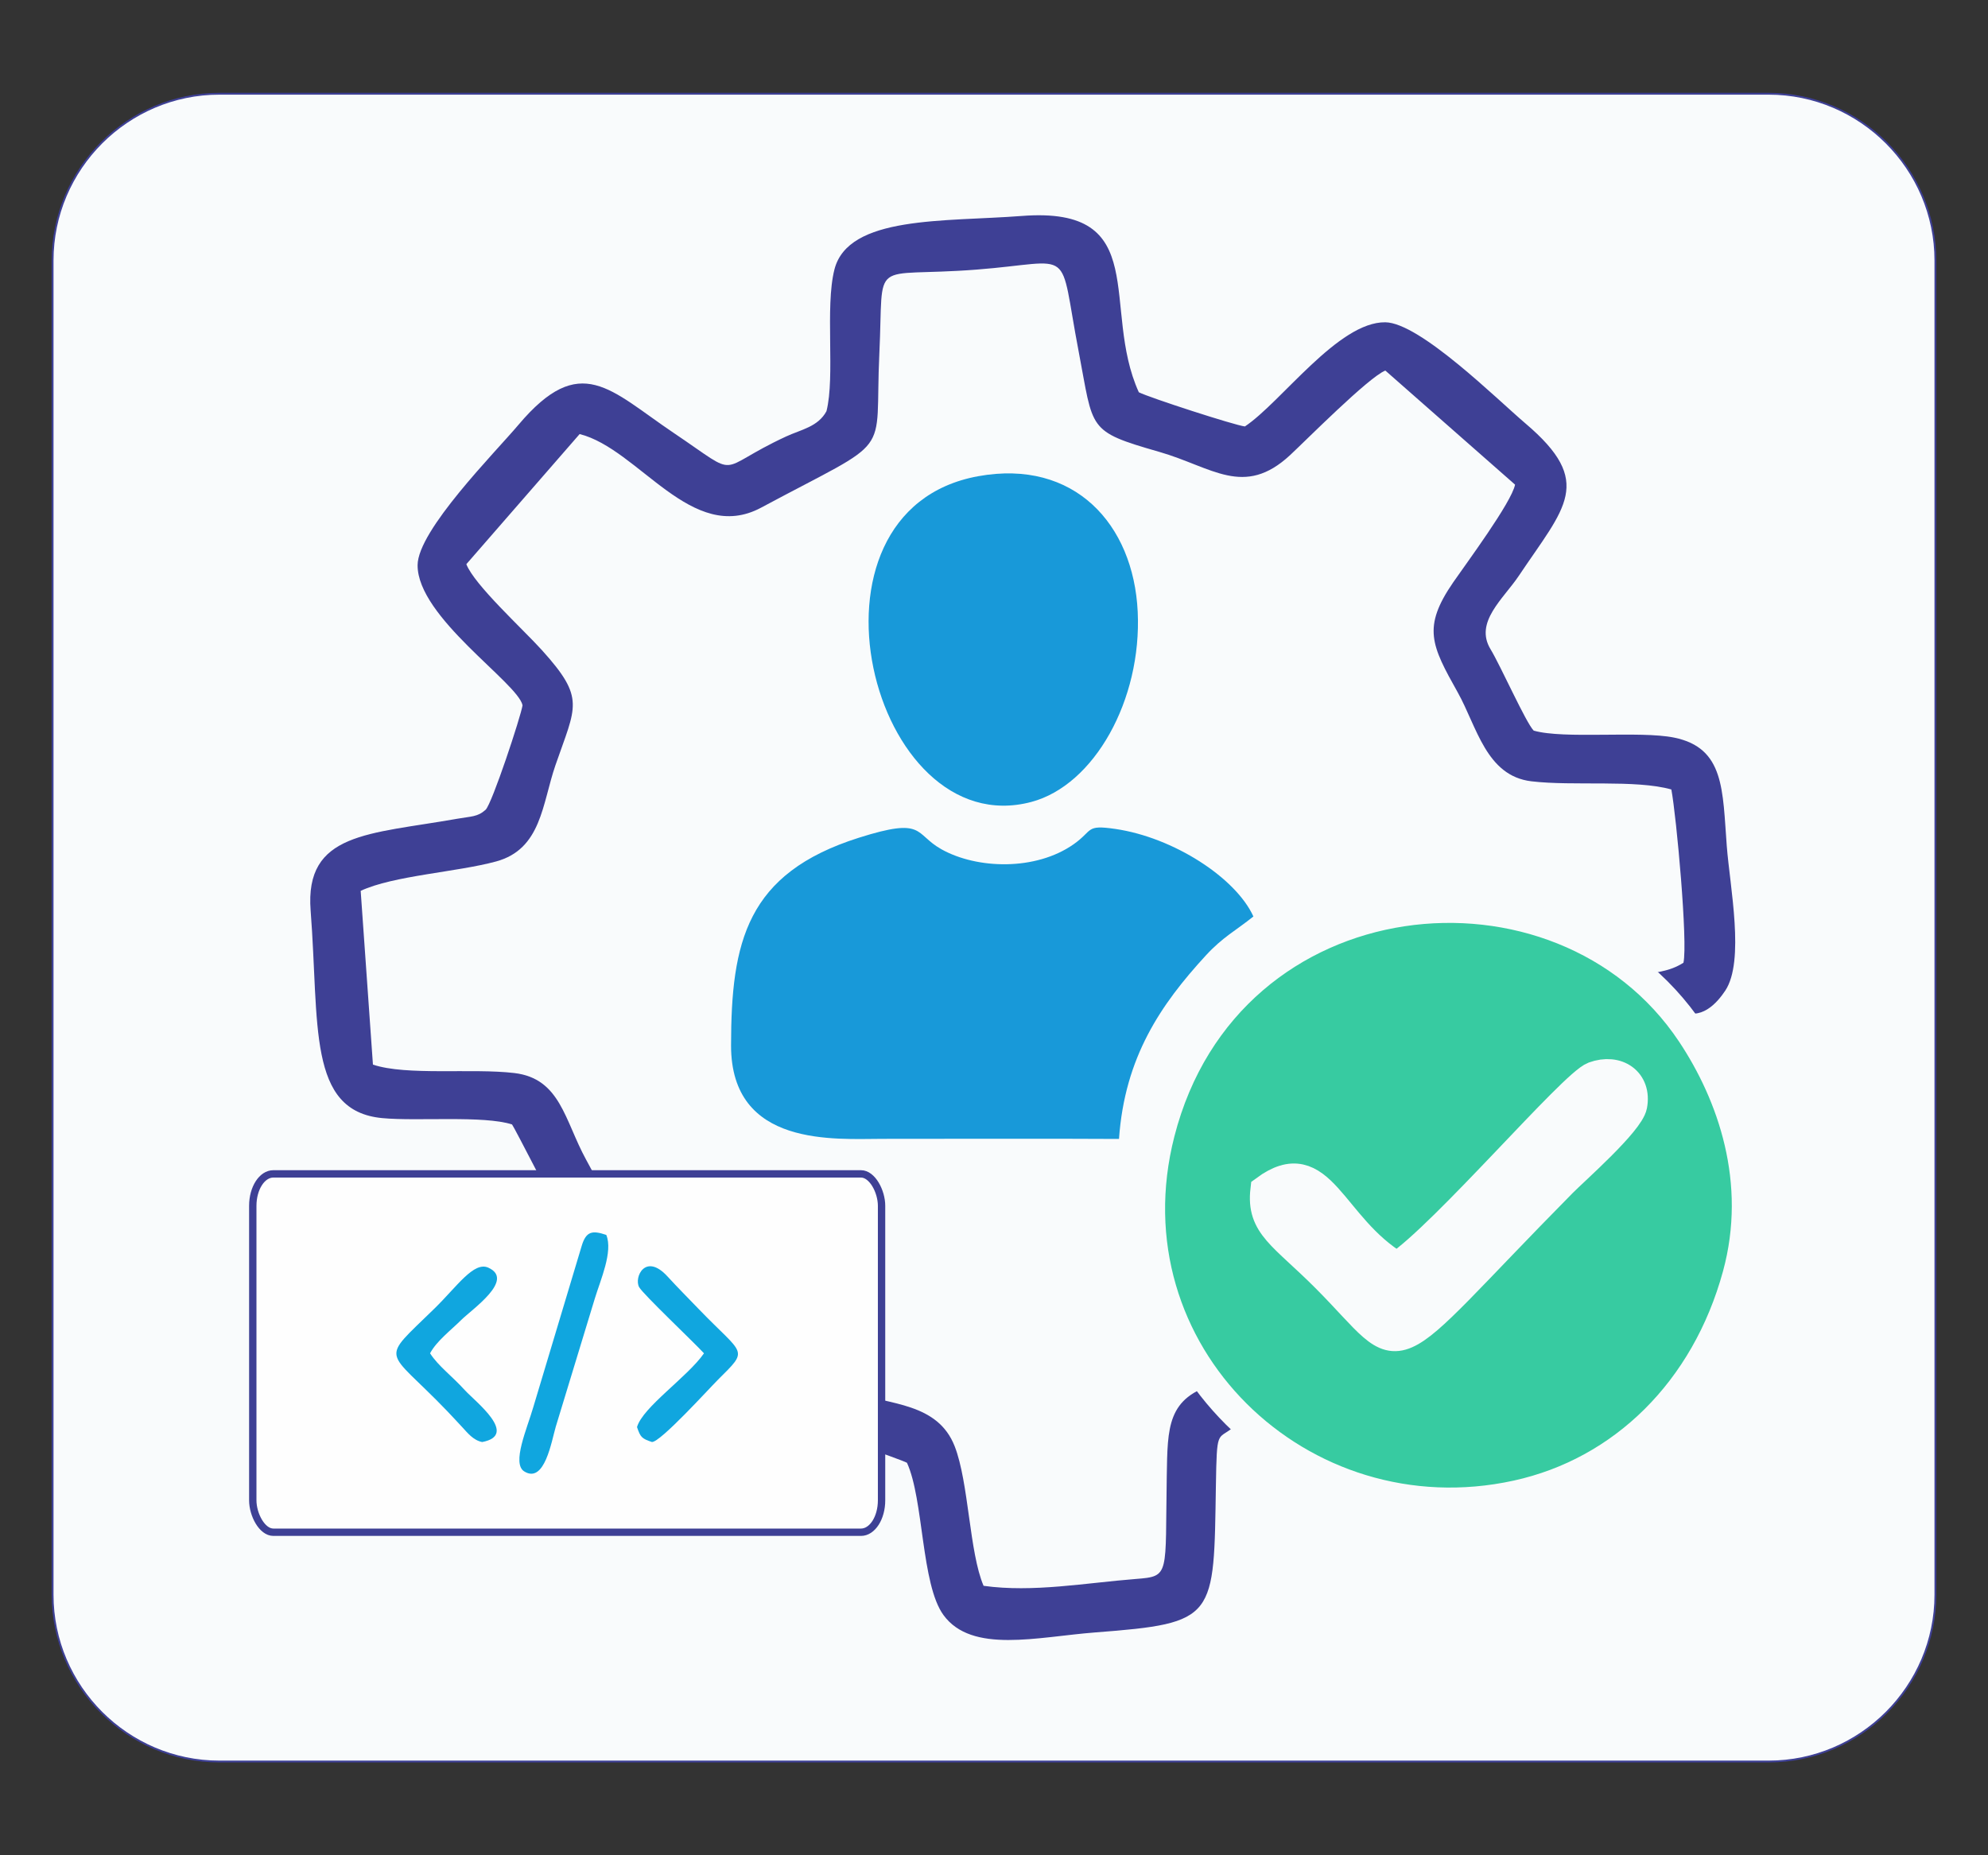
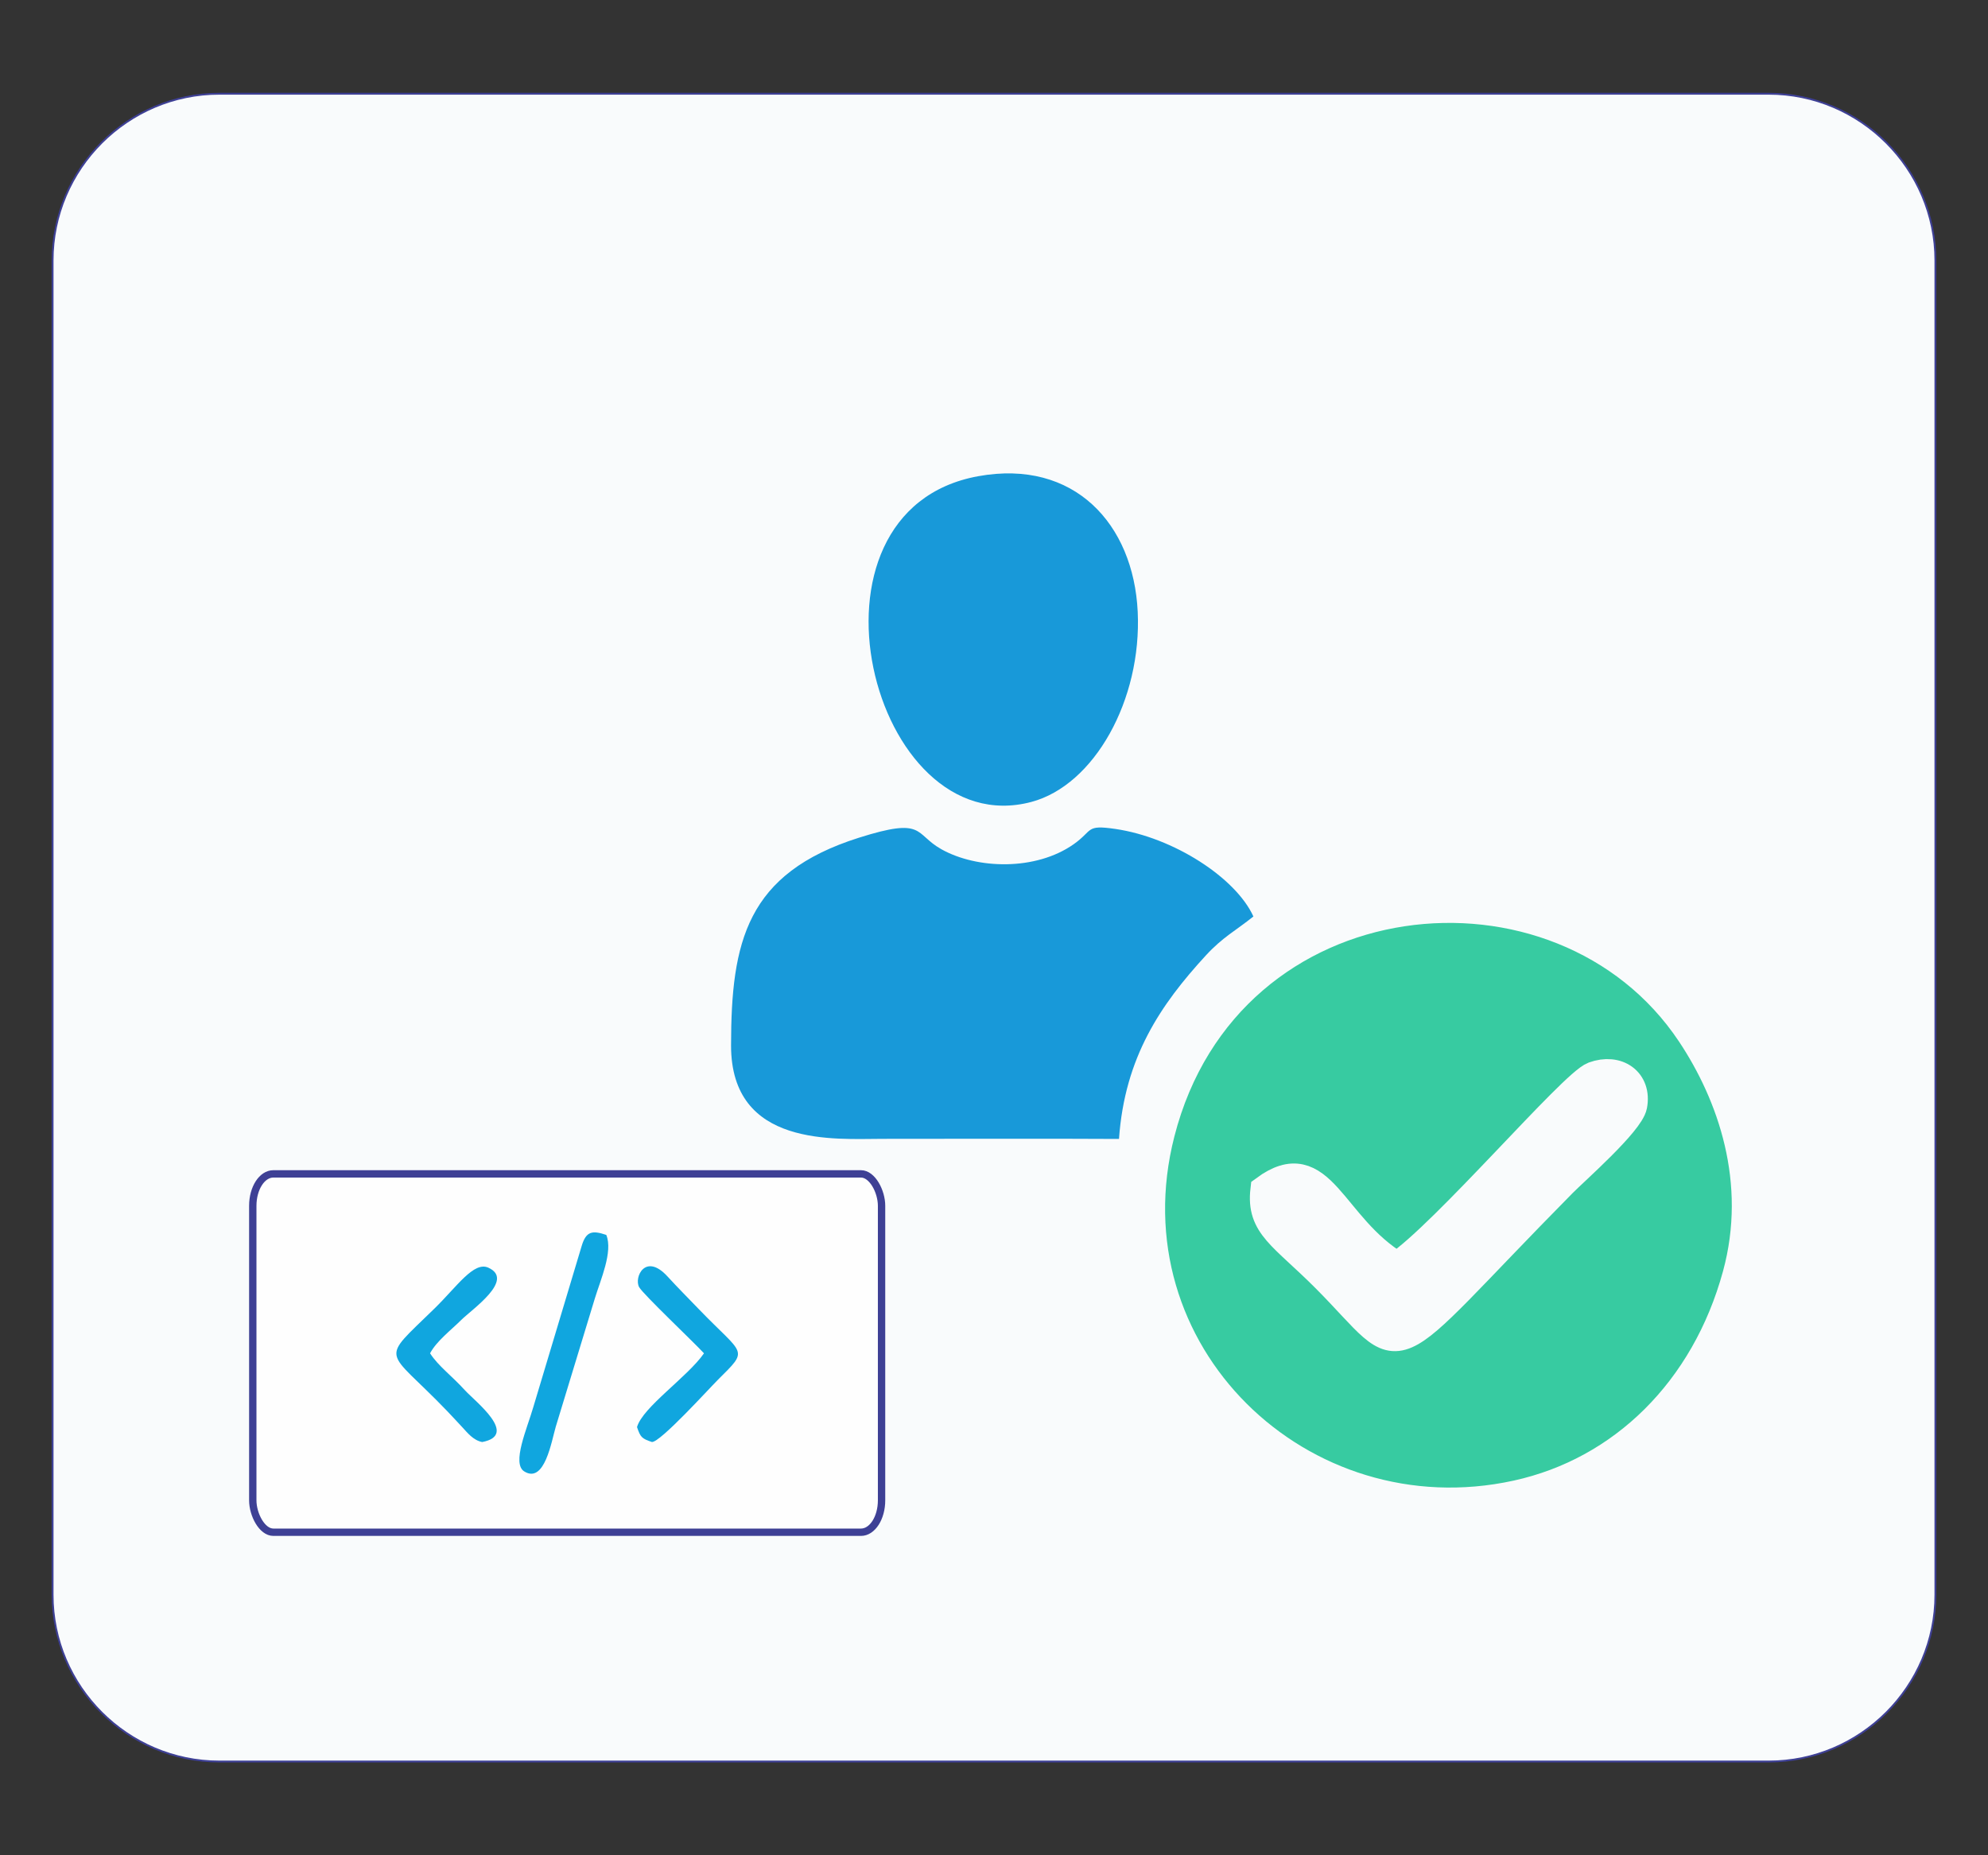
<svg xmlns="http://www.w3.org/2000/svg" xml:space="preserve" width="7.5in" height="7in" version="1.1" style="shape-rendering:geometricPrecision; text-rendering:geometricPrecision; image-rendering:optimizeQuality; fill-rule:evenodd; clip-rule:evenodd" viewBox="0 0 7500 7000">
  <rect x="0" y="0" width="7500" height="7000" fill="#333333" stroke="none" />
  <defs>
    <style type="text/css">
   
    .str1 {stroke:#F9FBFC;stroke-width:111.11;stroke-miterlimit:2.613}
    .str2 {stroke:#3E4095;stroke-width:27.78;stroke-miterlimit:2.613}
    .str0 {stroke:#3E4095;stroke-width:6.94;stroke-miterlimit:2.613}
    .fil2 {fill:none}
    .fil6 {fill:#FEFEFE}
    .fil1 {fill:#D2D3D5}
    .fil0 {fill:#F9FBFC}
    .fil3 {fill:#3E4095}
    .fil7 {fill:#10A6DF}
    .fil5 {fill:#1899D9}
    .fil4 {fill:#37CBA1}
   
  </style>
    <clipPath id="id0">
-       <path d="M827.69 353.71l5844.62 0c346.09,0 629.26,283.16 629.26,629.26l0 5034.07c0,346.09 -283.17,629.26 -629.26,629.26l-5844.62 0c-346.09,0 -629.26,-283.16 -629.26,-629.26l0 -5034.07c0,-346.09 283.17,-629.26 629.26,-629.26z" />
-     </clipPath>
+       </clipPath>
  </defs>
  <g id="Layer_x0020_1">
    <path class="fil0" d="M827.69 353.71l5844.62 0c346.09,0 629.26,283.16 629.26,629.26l0 5034.07c0,346.09 -283.17,629.26 -629.26,629.26l-5844.62 0c-346.09,0 -629.26,-283.16 -629.26,-629.26l0 -5034.07c0,-346.09 283.17,-629.26 629.26,-629.26z" />
    <g style="clip-path:url(#id0)">
      <g id="_2584329720928">
        <rect class="fil1" x="-7085.72" y="2196.18" width="1959.65" height="1184.91" />
      </g>
    </g>
    <path class="fil2 str0" d="M827.69 353.71l5844.62 0c346.09,0 629.26,283.16 629.26,629.26l0 5034.07c0,346.09 -283.17,629.26 -629.26,629.26l-5844.62 0c-346.09,0 -629.26,-283.16 -629.26,-629.26l0 -5034.07c0,-346.09 283.17,-629.26 629.26,-629.26z" />
-     <path class="fil3" d="M2186.85 1637.7c224.12,56.85 422.59,418.15 684.5,277.73 510.02,-273.41 426.98,-178.33 446.08,-580.46 17.7,-373.03 -42.35,-286.09 366,-317.67 378.04,-29.24 308.12,-97.22 386.18,310.08 56.6,295.4 30.1,298.97 303.01,377.29 200.54,57.57 319.77,174.51 494.43,12.53 58.79,-54.52 295.67,-293.56 359.31,-319.08l489.42 430.46c-13.3,67.36 -185.24,298.71 -233.31,368.54 -117.24,170.33 -82.54,237.56 17.13,415.5 72.12,128.78 106.9,314.87 277.77,335.28 157.33,18.78 393.59,-7.32 528.04,30.82 19.34,103.23 62.56,577.45 45.63,653.8 -55.75,35.04 -102.97,34.86 -180.14,49.8 28.05,23.87 54.15,40.48 80.05,58.93 34.56,24.59 53.26,49.77 84.1,67.99 80.52,47.58 143.62,-26.13 173.78,-71.6 74.23,-111.88 17.5,-391.8 5.71,-545.08 -16.2,-210.74 -7.65,-370.77 -198.78,-409.6 -129.96,-26.4 -414.89,6.68 -529.65,-26.31 -29.29,-29.61 -125.13,-245.18 -162.79,-307.08 -62.02,-101.95 48.22,-189.78 106.7,-277.13 173.97,-259.83 286.75,-352.5 25.07,-574.74 -106.22,-90.22 -398.13,-379.88 -528.61,-381.71 -177.63,-2.51 -392.01,300.9 -529.89,393 -38.02,-4.22 -358.73,-108.13 -400.23,-128.98 -144.73,-318.76 52.99,-703.43 -441.89,-665.19 -290.76,22.49 -654.37,-2.56 -706.46,201.99 -36.13,141.85 3.18,404.55 -30.06,534.72 -31.93,59.02 -94.99,68.84 -152.28,95.36 -275.87,127.72 -161.13,163.54 -423.95,-13.39 -240.85,-162.11 -351.41,-308.34 -585.56,-30.87 -89.14,105.62 -379.94,397.89 -380.69,529.65 -1.12,196.44 378.19,443.81 395.94,528.76 -6.12,41.15 -115.01,371.46 -139.44,394.36 -30.74,27.45 -53.22,24.22 -109.38,34.17 -330.43,58.57 -573.5,50.31 -550.65,346.09 33.2,429.57 -13.39,756.22 270.09,782.99 133.1,12.57 381.56,-10.64 489.72,23.9 7.13,8.17 182.38,349.2 182.63,350.31 29.66,133.7 -425.58,447.31 -270.92,688.8 27.65,43.19 507.05,456.58 564.52,481.17 169.36,72.51 262.63,-63.8 354.52,-144.75 55.31,-48.74 224.74,-235.37 282.79,-228.89 22,2.45 357.41,118.36 376.45,129.98 63.33,138.58 53.34,458.33 137.44,574.13 107.01,147.37 355.03,82.64 572.51,65.94 460.2,-35.36 447.28,-52.13 455.54,-556.37 3.46,-210.77 5.56,-170.38 62.46,-214.89l22.07 -16.32c-27.42,-62.47 -58,-84.8 -83.74,-151.07 -185.1,52.97 -183.05,162.57 -186.22,350.83 -6.29,373.11 13.45,375.95 -115.99,386.04 -188.62,14.72 -388.79,52 -575.05,25.89 -54.01,-125.91 -55.56,-389 -108.87,-526.06 -64.35,-165.46 -247.5,-156.32 -379.26,-203.45 -224.14,-80.17 -239.3,-101.99 -410.86,58.71 -71.93,67.38 -249.27,249.39 -319.18,281.44 -105.93,-72.38 -186.09,-148.72 -260.33,-214.17 -307.98,-271.42 -267.65,-170.1 -116.04,-410.88 212.69,-337.82 265.49,-281.98 94.82,-593.8 -80.98,-147.94 -96.58,-305.84 -270.68,-326.53 -158.6,-18.83 -406.85,10.81 -533.32,-31.78l-46.25 -655.59c123.24,-57.65 363.75,-70.73 510.95,-110.91 171.37,-46.78 173.66,-217.61 223.8,-363.07 77.17,-223.81 114.23,-251.09 -50.8,-434.03 -71.96,-79.78 -254.78,-246 -285.32,-324.53l427.45 -491.01z" />
    <path class="fil4 str1" d="M5270.56 4779.21c179.87,-120.05 664.57,-689.63 742.4,-718.04 88.76,-32.41 162.75,20.61 145.77,109.84 -11.94,62.93 -219.19,244.79 -265.07,291.28 -706.38,715.46 -566.02,685.39 -891.21,359.01 -162.26,-162.84 -245.42,-196.12 -229.64,-331.56 211.58,-155.81 245.52,138.06 497.75,289.47zm1283.31 31.81c96.46,-353.37 -20.09,-681.67 -173.19,-911.73 -489.32,-735.33 -1750.69,-614.5 -2004.03,374.96 -212.52,829.97 530.68,1544.8 1345.8,1366.43 399.93,-87.52 712.77,-394.98 831.42,-829.66z" />
    <path class="fil5" d="M4221.58 4297.32c21.52,-308.78 157.88,-507.58 327.25,-691.99 63.99,-69.65 113.43,-94.16 179.83,-147.43 -66.55,-146.2 -301.37,-298.17 -520.84,-330.26 -113.78,-16.63 -82.69,5.3 -157.51,57.83 -143.19,100.59 -364.15,94.03 -498.53,18.91 -104.17,-58.21 -60.81,-123.01 -311.79,-43.51 -423.91,134.27 -481.64,392.56 -481.97,783.45 -0.33,386.67 393.59,352.52 572.47,352.59 306.46,0.13 584.7,-1.32 891.1,0.39z" />
    <path class="fil5" d="M3690.56 1796.74c-718,130.07 -403.51,1389.59 200.37,1228.98 237.11,-63.07 417.19,-384.84 401.21,-717.85 -15.83,-330.41 -239.2,-576.76 -601.59,-511.13z" />
    <rect class="fil6 str2" x="953.64" y="4429.09" width="2372.18" height="1352.11" rx="77.63" ry="120.49" />
    <path class="fil7" d="M2287.3 4659.4c-52.44,-17.65 -76.23,-14.65 -93.06,42.33l-182.12 606.78c-23.21,80.79 -82.67,213.3 -34.26,243.27 76.96,47.64 102.82,-114.46 118.83,-168.61l147.28 -483.52c21.19,-70 69.41,-176.98 43.33,-240.25z" />
    <path class="fil7" d="M2655.94 5106.11c-62.15,89.37 -231.51,203.22 -252.69,278.37 12.84,38.18 17.84,43.36 56.23,56.27 31.74,1.34 214.57,-200.5 248.67,-234.47 119.67,-119.24 99.51,-88.99 -72.19,-267.28 -41.65,-43.26 -77.18,-78.73 -118.09,-123.26 -83.23,-90.59 -126.67,3.89 -106.7,40.57 14.4,26.44 205.02,206.53 244.75,249.8z" />
    <path class="fil7" d="M1819.22 5440.88c138.85,-26.67 -25.88,-152.28 -65.28,-195.45 -51.67,-56.61 -99.8,-90.64 -131.5,-139.32 24.92,-46.49 78.14,-86.64 117.5,-125.65 41.9,-41.53 203.6,-151.6 102.38,-197.45 -54.88,-24.86 -117.86,70.67 -202.26,153.22 -211.39,206.76 -186.95,144.15 45.92,386.73 21.94,22.86 36.69,39.12 58.42,62.39 18.8,20.13 40.94,49.07 74.83,55.53z" />
  </g>
</svg>